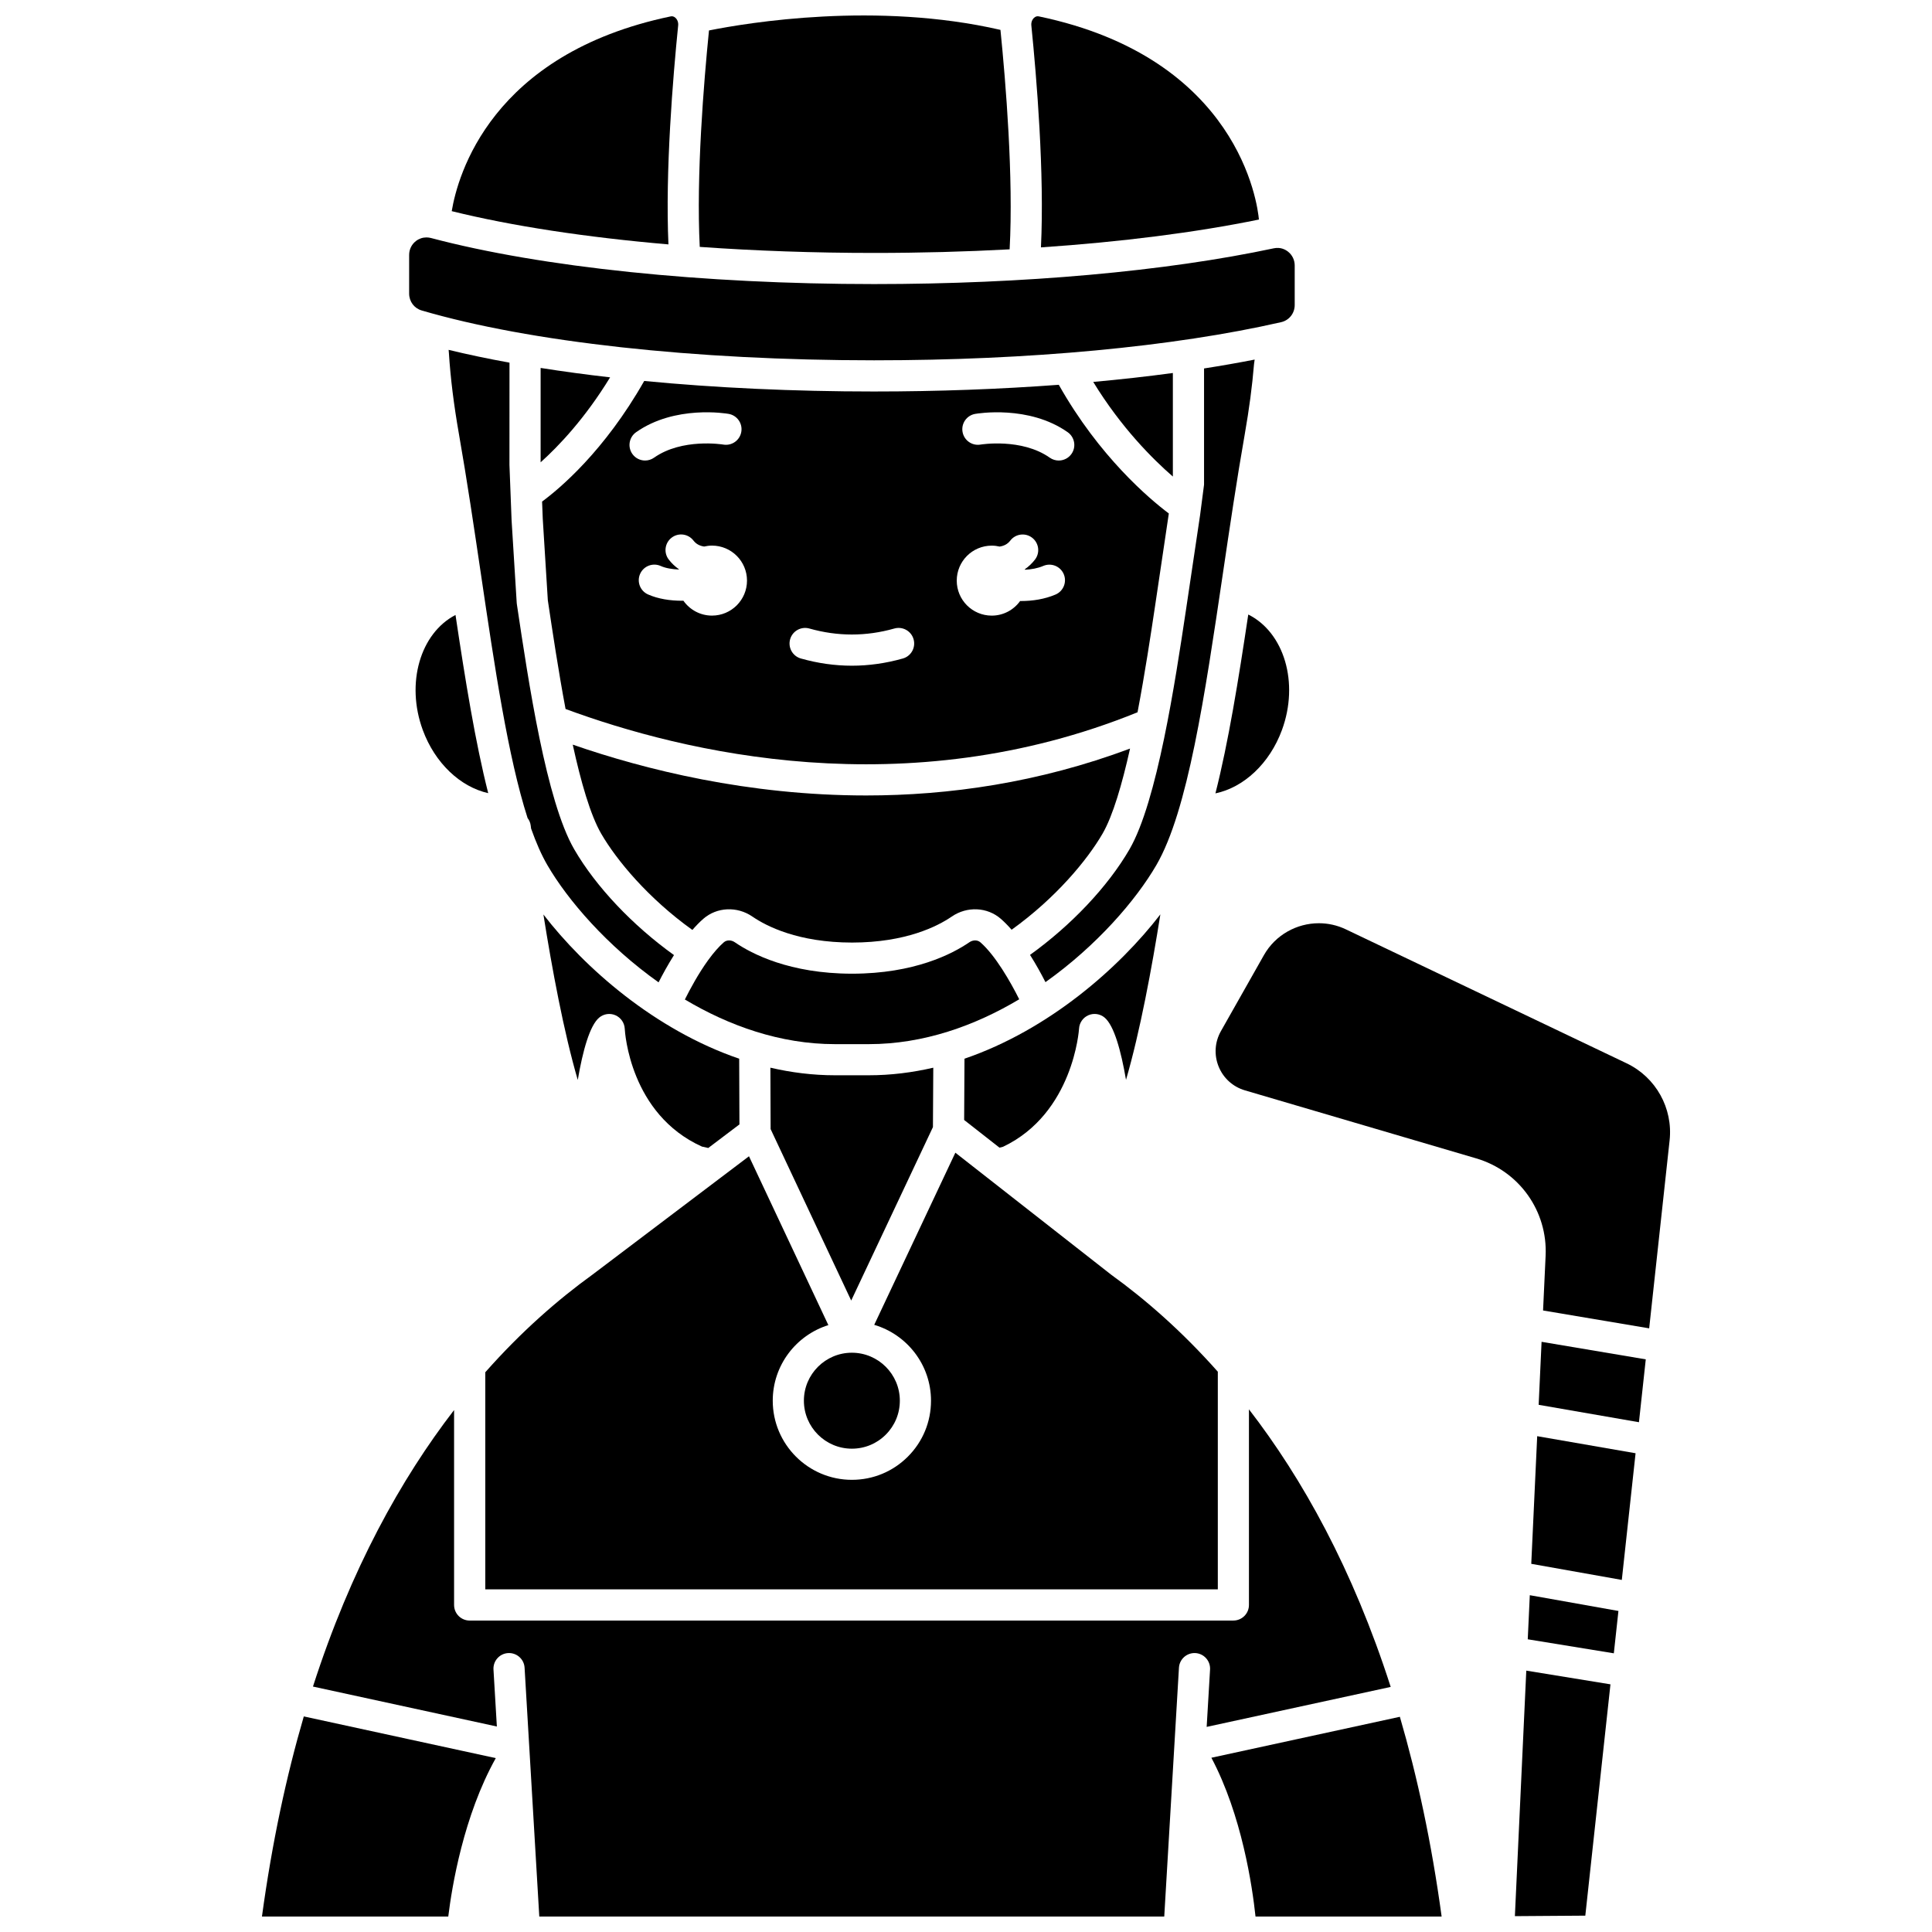
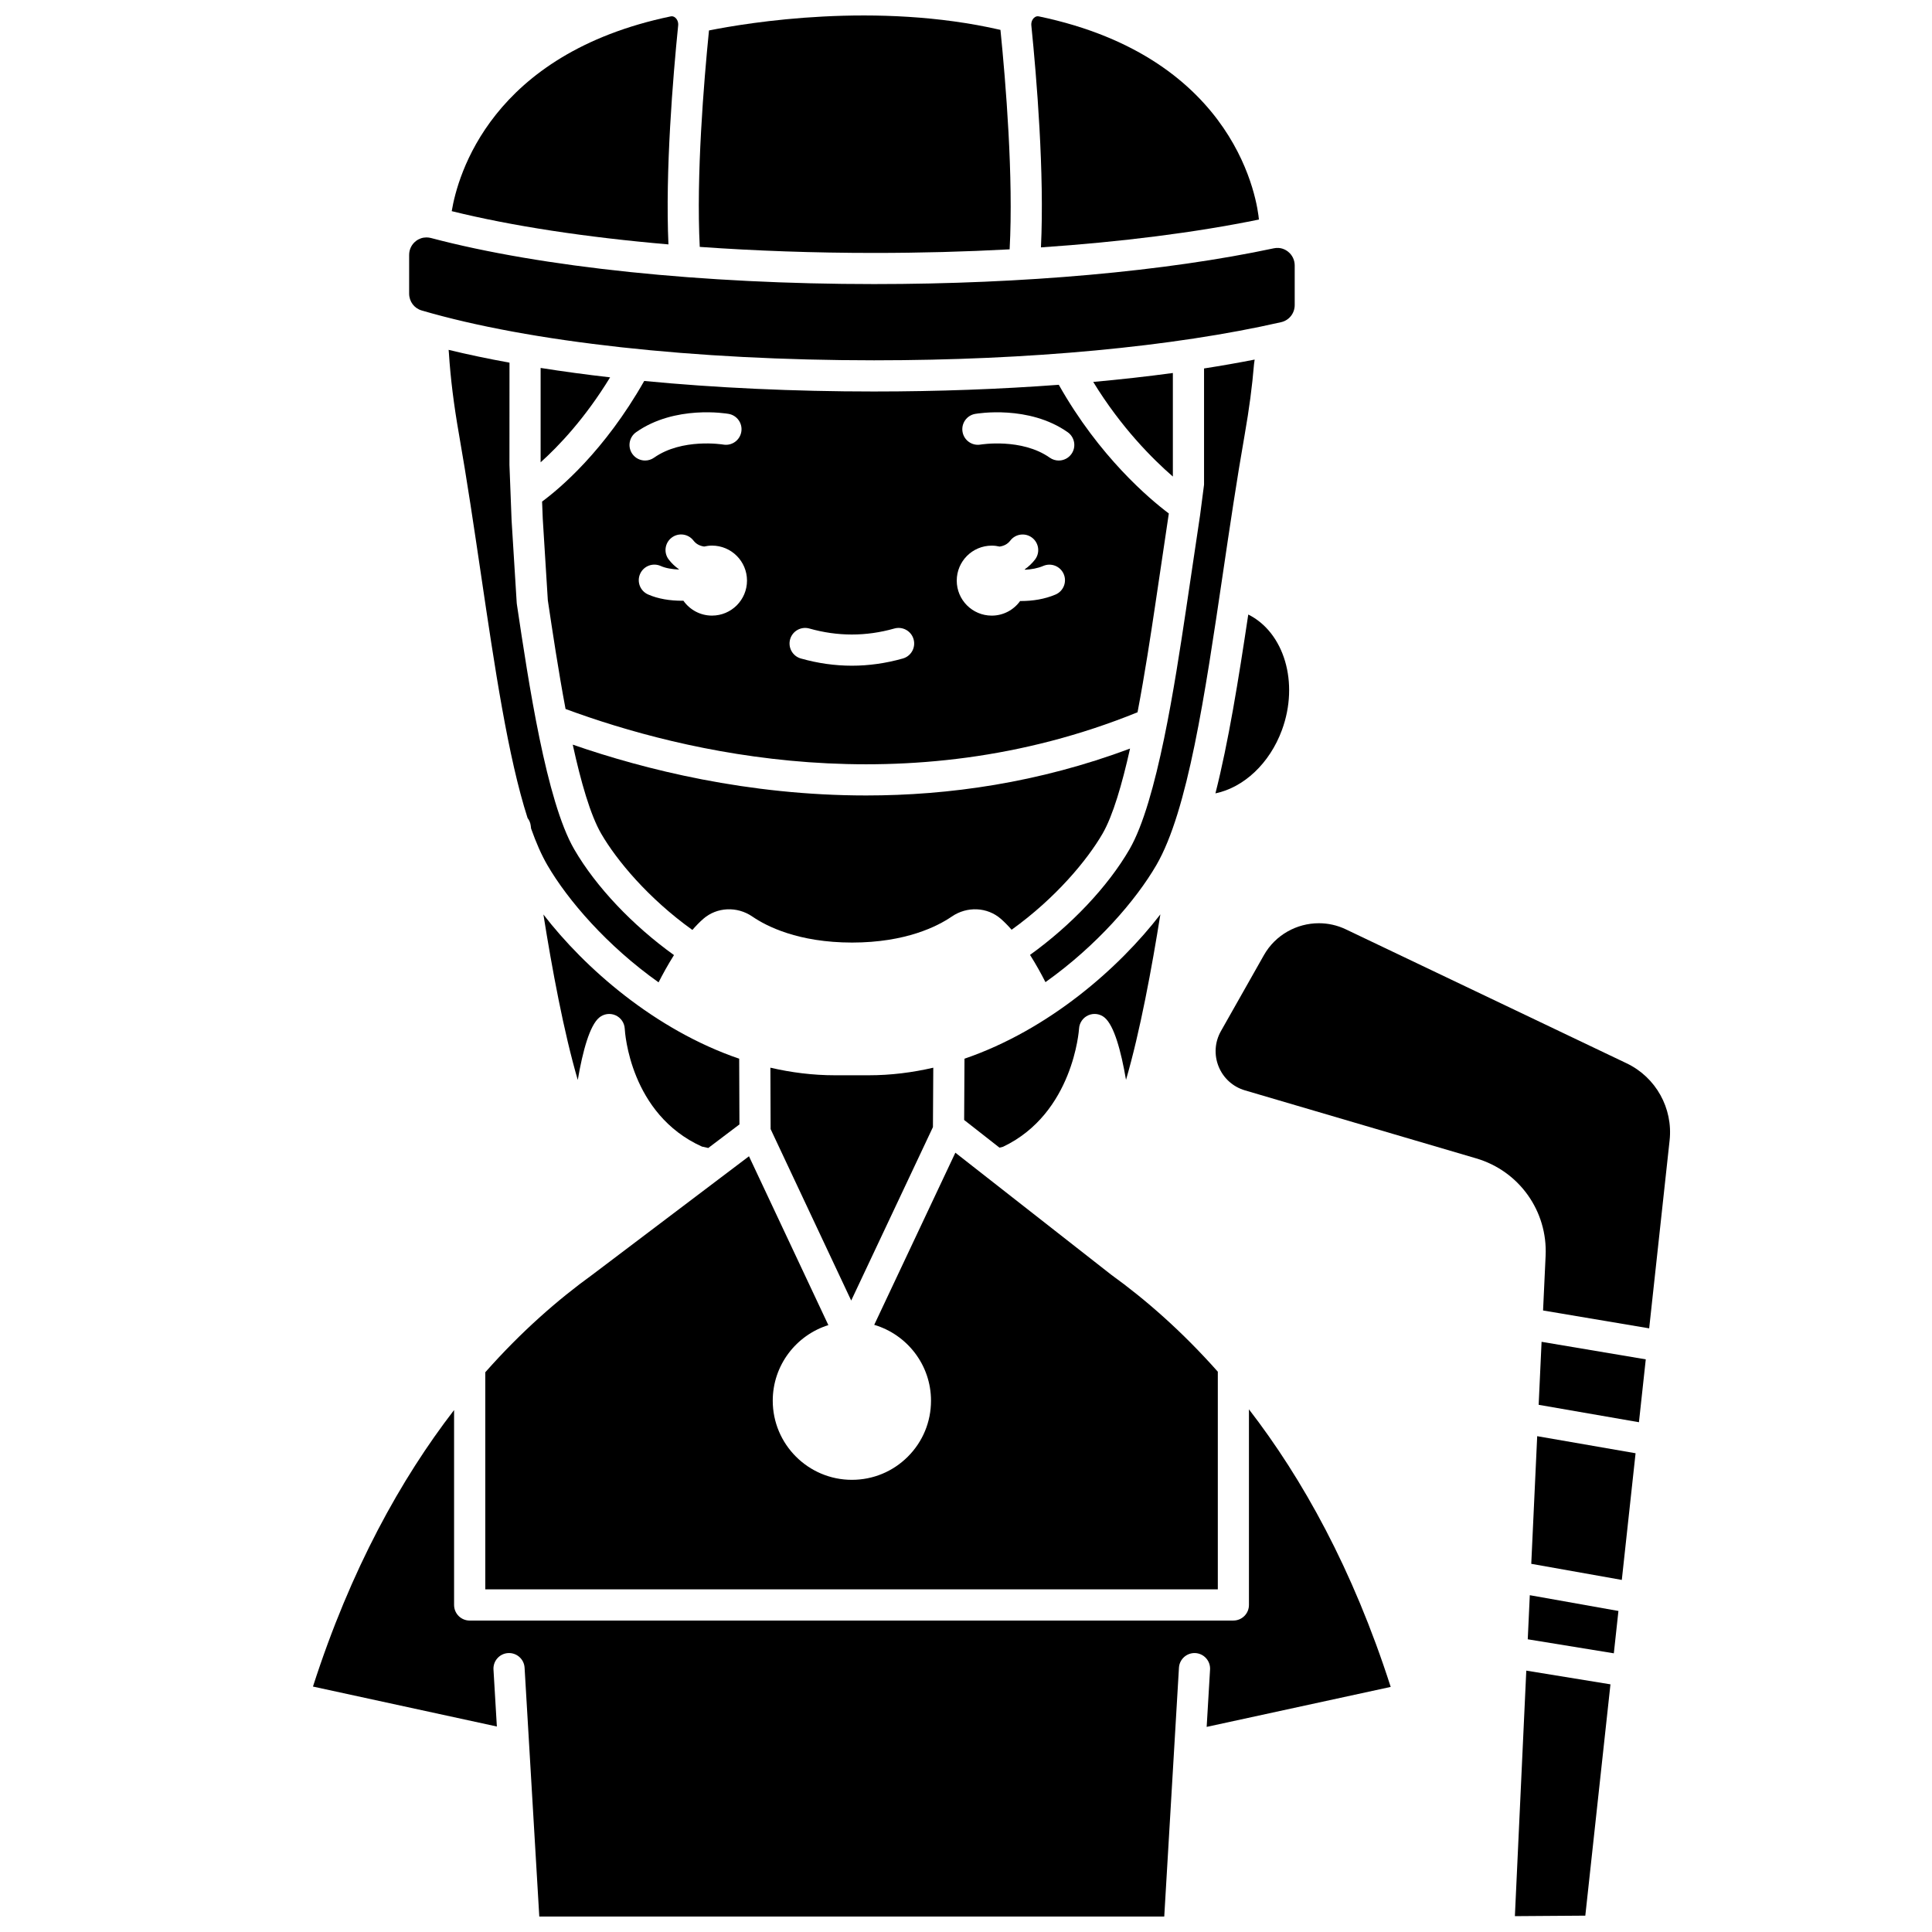
<svg xmlns="http://www.w3.org/2000/svg" width="800px" height="800px" version="1.1" viewBox="144 144 512 512">
  <defs>
    <clipPath id="g">
      <path d="m263 148.09h61v60.906h-61z" />
    </clipPath>
    <clipPath id="f">
      <path d="m417 148.09h61v61.906h-61z" />
    </clipPath>
    <clipPath id="e">
      <path d="m329 148.09h83v63.906h-83z" />
    </clipPath>
    <clipPath id="d">
      <path d="m226 517h287v134.9h-287z" />
    </clipPath>
    <clipPath id="c">
      <path d="m213 598h63v53.902h-63z" />
    </clipPath>
    <clipPath id="b">
-       <path d="m465 598h62v53.902h-62z" />
-     </clipPath>
+       </clipPath>
    <clipPath id="a">
      <path d="m545 586h26v65.902h-26z" />
    </clipPath>
  </defs>
  <path d="m288.01 386.35c2.258 14.23 5.391 31.156 9.105 43.848 1.332-7.773 3.172-14.414 5.672-16.52 1.203-1.008 2.871-1.254 4.312-0.625 1.438 0.629 2.394 2.019 2.469 3.59 0.047 0.914 1.398 22.613 20.453 31.211l1.68 0.371 8.258-6.246-0.066-17.41c-22.391-7.668-40.965-24.059-51.883-38.219z" />
-   <path d="m357.04 515.2c0 7.012 5.703 12.715 12.715 12.715 3.394 0 6.59-1.32 8.988-3.723 2.402-2.402 3.723-5.594 3.723-8.992 0-7.012-5.703-12.715-12.715-12.715-7.008 0-12.711 5.703-12.711 12.715z" />
-   <path d="m403.81 393.72c-0.762-0.664-1.961-0.668-2.918-0.012-4.527 3.106-14.574 8.309-31.023 8.332h-0.113c-16.453-0.023-26.496-5.227-31.023-8.332-0.957-0.656-2.156-0.648-2.918 0.016-1.297 1.133-2.695 2.723-4.148 4.727l-3.34-2.426 3.34 2.426c-2.594 3.574-4.797 7.676-6.168 10.426 11.727 6.984 25.301 11.832 39.77 11.832h8.977c14.508 0 28.113-4.875 39.859-11.887-2.309-4.617-6.312-11.629-10.293-15.102z" />
  <path d="m330.38 387.5c3.602-3.137 8.953-3.383 13.012-0.598 3.746 2.566 12.156 6.875 26.414 6.887 14.258-0.012 22.668-4.32 26.414-6.887 4.062-2.785 9.41-2.539 13.012 0.598 0.98 0.855 1.934 1.836 2.856 2.891 11.691-8.391 20.035-18.461 24.09-25.449 2.754-4.746 5.195-13.148 7.297-22.562-24.281 9.074-48.074 12.426-69.93 12.426-31.32 0-58.66-6.848-77.762-13.469 2.16 9.887 4.676 18.652 7.543 23.602 4.066 7.012 12.43 17.105 24.16 25.504 0.973-1.121 1.941-2.113 2.894-2.941z" />
  <path d="m409.83 447.9c18.645-8.879 20.113-31.074 20.129-31.297 0.086-1.562 1.051-2.938 2.484-3.559 1.438-0.621 3.098-0.375 4.293 0.629 2.5 2.102 4.336 8.734 5.668 16.496 3.723-12.75 6.863-29.75 9.105-43.848-10.914 14.168-29.5 30.57-51.91 38.246l-0.09 16.238 9.371 7.34z" />
  <path d="m473.89 258.98c1.156-6.594 1.953-12.605 2.43-18.387 0.008-0.082 0.016-0.16 0.027-0.238l0.152-1.062c-4.305 0.844-8.777 1.629-13.414 2.352v30.801l-1.047 8.055-3.754 25.223c-2.852 18.965-7.621 50.699-14.961 63.359-5.723 9.871-15.406 20.102-26.355 27.973 1.645 2.598 3.039 5.16 4.09 7.223 13.582-9.648 24.004-21.734 29.406-31.051 8.316-14.344 12.824-44.844 17.598-77.133 1.812-12.242 3.68-24.902 5.828-37.113z" />
  <path d="m391.33 426.95c-5.527 1.281-11.238 2.008-17.09 2.008h-8.977c-5.856 0-11.57-0.727-17.102-2.012l0.062 16.277 21.355 45.434 21.66-45.965z" />
  <g clip-path="url(#g)">
    <path d="m323.72 150.75c0.078-0.793-0.191-1.555-0.727-2.035-0.379-0.34-0.793-0.465-1.234-0.375-47.691 9.945-56.484 42.215-58.047 51.617 15.941 3.945 35.645 6.938 57.43 8.812-0.863-19.488 1.191-44.285 2.578-58.02z" />
  </g>
  <g clip-path="url(#f)">
    <path d="m419.86 209.56c21.336-1.449 41.035-3.949 57.766-7.379-0.375-4.113-5.305-42.781-58.344-53.844-0.445-0.094-0.859 0.035-1.238 0.375-0.535 0.48-0.805 1.242-0.727 2.035 1.406 13.922 3.5 39.203 2.543 58.812z" />
  </g>
  <path d="m454.82 270.29v-27.441c-6.762 0.914-13.816 1.703-21.102 2.367 7.391 12.078 15.73 20.418 21.102 25.074z" />
  <path d="m255.73 226.27c28.629 8.398 72.332 13.215 119.91 13.215 41.031 0 79.348-3.59 107.88-10.109 2.113-0.484 3.59-2.348 3.59-4.531v-10.5c0-1.418-0.629-2.738-1.73-3.625-0.629-0.512-1.961-1.312-3.805-0.918-28.672 6.113-66.297 9.48-105.94 9.48-45.348 0-88.145-4.449-117.42-12.207-0.398-0.105-0.801-0.156-1.199-0.156-1 0-1.973 0.324-2.785 0.953-1.145 0.883-1.805 2.223-1.805 3.68v10.262c0.004 2.086 1.332 3.879 3.309 4.457z" />
  <path d="m262.89 236.72 0.066 0.746c0.004 0.039 0.008 0.074 0.008 0.113 0.426 6.652 1.293 13.652 2.652 21.402 2.144 12.211 4.016 24.871 5.828 37.109 3.664 24.793 7.176 48.52 12.371 64.699 0.43 0.559 0.734 1.227 0.828 1.98 0.031 0.25 0.066 0.527 0.102 0.801 1.316 3.723 2.738 6.973 4.293 9.656 5.414 9.336 15.867 21.449 29.492 31.109 1.047-2.062 2.445-4.621 4.082-7.227-10.98-7.879-20.691-18.129-26.434-28.027-7.406-12.77-12.098-44.176-15.203-64.961l-0.039-0.355-1.359-21.891-0.566-14.684 0.012-27.078c-5.691-1.035-11.082-2.168-16.133-3.394z" />
  <g clip-path="url(#e)">
    <path d="m375.64 211.03c12.25 0 24.293-0.324 35.922-0.953 1.039-19-1.023-44.18-2.43-58.16-32.797-7.547-66.801-1.934-77.242 0.152-1.387 13.852-3.406 38.504-2.449 57.359 14.746 1.047 30.301 1.602 46.199 1.602z" />
  </g>
  <path d="m466.73 507.51c-9.551-10.773-19.203-19.16-28.195-25.656-0.043-0.031-0.086-0.062-0.129-0.098l-32.949-25.801-8.277-6.481-21.5 45.621c8.684 2.566 15.047 10.602 15.047 20.105 0 5.602-2.18 10.867-6.141 14.828-3.961 3.961-9.227 6.141-14.828 6.141-11.562 0-20.973-9.406-20.973-20.973 0-9.395 6.211-17.367 14.738-20.027l-21.035-44.746-41.477 31.367c-9.066 6.547-18.793 15.004-28.406 25.875v57.531h194.13v-57.688z" />
  <path d="m483.73 337.46c4.602-12.516 0.586-25.867-8.926-30.605-2.606 17.395-5.266 33.887-8.703 47.398 7.5-1.566 14.352-7.887 17.629-16.793z" />
-   <path d="m256.04 337.46c3.227 8.773 9.938 15.07 17.344 16.738-3.422-13.473-6.074-29.898-8.672-47.227-9.328 4.844-13.234 18.078-8.672 30.488z" />
  <g clip-path="url(#d)">
    <path d="m512.55 591.05c-10.07-31.332-23.453-55.289-37.566-73.562v51.844c0 2.281-1.848 4.129-4.129 4.129l-202.39 0.004c-2.281 0-4.129-1.848-4.129-4.129v-51.66c-14.055 18.238-27.367 42.109-37.398 73.281l48.734 10.586-0.895-15.098c-0.133-2.277 1.602-4.231 3.879-4.363 2.273-0.129 4.231 1.602 4.363 3.879l3.898 65.949h165.62l3.898-65.949c0.137-2.277 2.086-4.004 4.363-3.879 2.277 0.133 4.012 2.09 3.879 4.363l-0.898 15.199z" />
  </g>
  <path d="m287.27 266.52c4.789-4.301 11.762-11.629 18.414-22.52-6.383-0.73-12.535-1.562-18.414-2.492z" />
  <g clip-path="url(#c)">
-     <path d="m213.42 651.9h49.375c0.973-7.953 4.051-26.695 12.594-41.98l-50.879-11.051c-4.625 15.84-8.422 33.445-11.09 53.031z" />
-   </g>
+     </g>
  <g clip-path="url(#b)">
    <path d="m465.03 609.82c8.074 15.246 10.84 34.062 11.695 42.082h49.32c-2.66-19.547-6.449-37.121-11.066-52.934z" />
  </g>
  <path d="m375.64 247.75c-21.375 0-42.008-0.969-60.918-2.789-10.562 18.598-22.402 28.516-27.062 31.957l0.176 4.543 1.344 21.617c1.219 8.148 2.785 18.613 4.699 28.809 31.18 11.531 90.184 25.801 151.58 0.875 1.957-10.27 3.527-20.691 4.66-28.254l3.633-24.43c-5.144-3.875-18.41-15.031-29.16-34.105-15.559 1.16-32.027 1.777-48.949 1.777zm-64.062 16.543c-1.312-1.863-0.867-4.441 0.996-5.754 10.301-7.258 23.949-4.957 24.527-4.856 2.246 0.395 3.746 2.535 3.348 4.781-0.395 2.242-2.523 3.738-4.773 3.352-0.188-0.031-10.914-1.762-18.344 3.473-0.723 0.508-1.551 0.754-2.375 0.754-1.301 0-2.578-0.609-3.379-1.75zm21.113 42.848c-3.137 0-5.902-1.562-7.582-3.945-0.121 0-0.238 0.008-0.359 0.008-3.117 0-6.344-0.48-9.023-1.676-2.082-0.93-3.016-3.371-2.086-5.453 0.93-2.082 3.375-3.012 5.453-2.086 1.344 0.602 3.074 0.871 4.809 0.938 0.008-0.023 0.016-0.047 0.023-0.07-1.004-0.703-1.914-1.551-2.699-2.574-1.391-1.809-1.051-4.398 0.758-5.789 1.809-1.391 4.402-1.051 5.789 0.758 0.766 0.996 1.762 1.426 2.832 1.586 0.672-0.156 1.367-0.246 2.086-0.246 5.121 0 9.273 4.152 9.273 9.273 0 5.125-4.152 9.277-9.273 9.277zm50.574 11.367c-4.473 1.266-9.02 1.91-13.512 1.91s-9.035-0.645-13.512-1.91c-2.195-0.621-3.469-2.902-2.848-5.098s2.906-3.465 5.098-2.848c7.488 2.121 15.035 2.121 22.52 0 2.199-0.621 4.477 0.652 5.098 2.848 0.625 2.191-0.648 4.477-2.844 5.098zm40.461-16.949c-2.875 1.23-6.09 1.719-9.129 1.719-0.086 0-0.168-0.008-0.25-0.008-1.684 2.344-4.422 3.875-7.527 3.875-5.121 0-9.273-4.152-9.273-9.273 0-5.121 4.152-9.273 9.273-9.273 0.719 0 1.418 0.09 2.09 0.246 1.07-0.16 2.062-0.59 2.828-1.586 1.387-1.809 3.981-2.148 5.789-0.758 1.809 1.391 2.148 3.981 0.758 5.789-0.789 1.023-1.695 1.871-2.699 2.574 0.012 0.039 0.031 0.078 0.043 0.121 1.648-0.078 3.348-0.371 4.848-1.012 2.098-0.898 4.523 0.074 5.422 2.168 0.895 2.094-0.074 4.519-2.172 5.418zm4.227-37.266c-0.805 1.141-2.082 1.75-3.379 1.75-0.82 0-1.652-0.246-2.375-0.754-7.457-5.254-18.238-3.492-18.348-3.473-2.238 0.387-4.379-1.121-4.766-3.363-0.391-2.242 1.102-4.375 3.344-4.769 0.578-0.102 14.223-2.402 24.527 4.856 1.863 1.316 2.309 3.891 0.996 5.754z" />
  <path d="m548.87 578.43 22.812 3.715 1.219-11.223-23.488-4.176z" />
  <g clip-path="url(#a)">
    <path d="m545.46 651.8 18.664-0.133 6.664-61.301-22.305-3.633z" />
  </g>
  <path d="m549.8 558.43 23.996 4.266 3.648-33.57-26.07-4.523z" />
  <path d="m551.76 516.29 26.578 4.613 1.809-16.66-27.613-4.648z" />
  <path d="m575.08 425.79-74.422-35.508c-2.297-1.094-4.731-1.617-7.141-1.617-5.852 0-11.527 3.078-14.57 8.461l-11.391 20.133c-1.633 2.887-1.855 6.305-0.609 9.383 1.246 3.074 3.785 5.375 6.969 6.312l61.305 18.031c11.379 3.348 18.938 13.961 18.383 25.809l-0.676 14.496 28.121 4.734 5.414-49.816c0.926-8.523-3.648-16.727-11.383-20.418z" />
</svg>